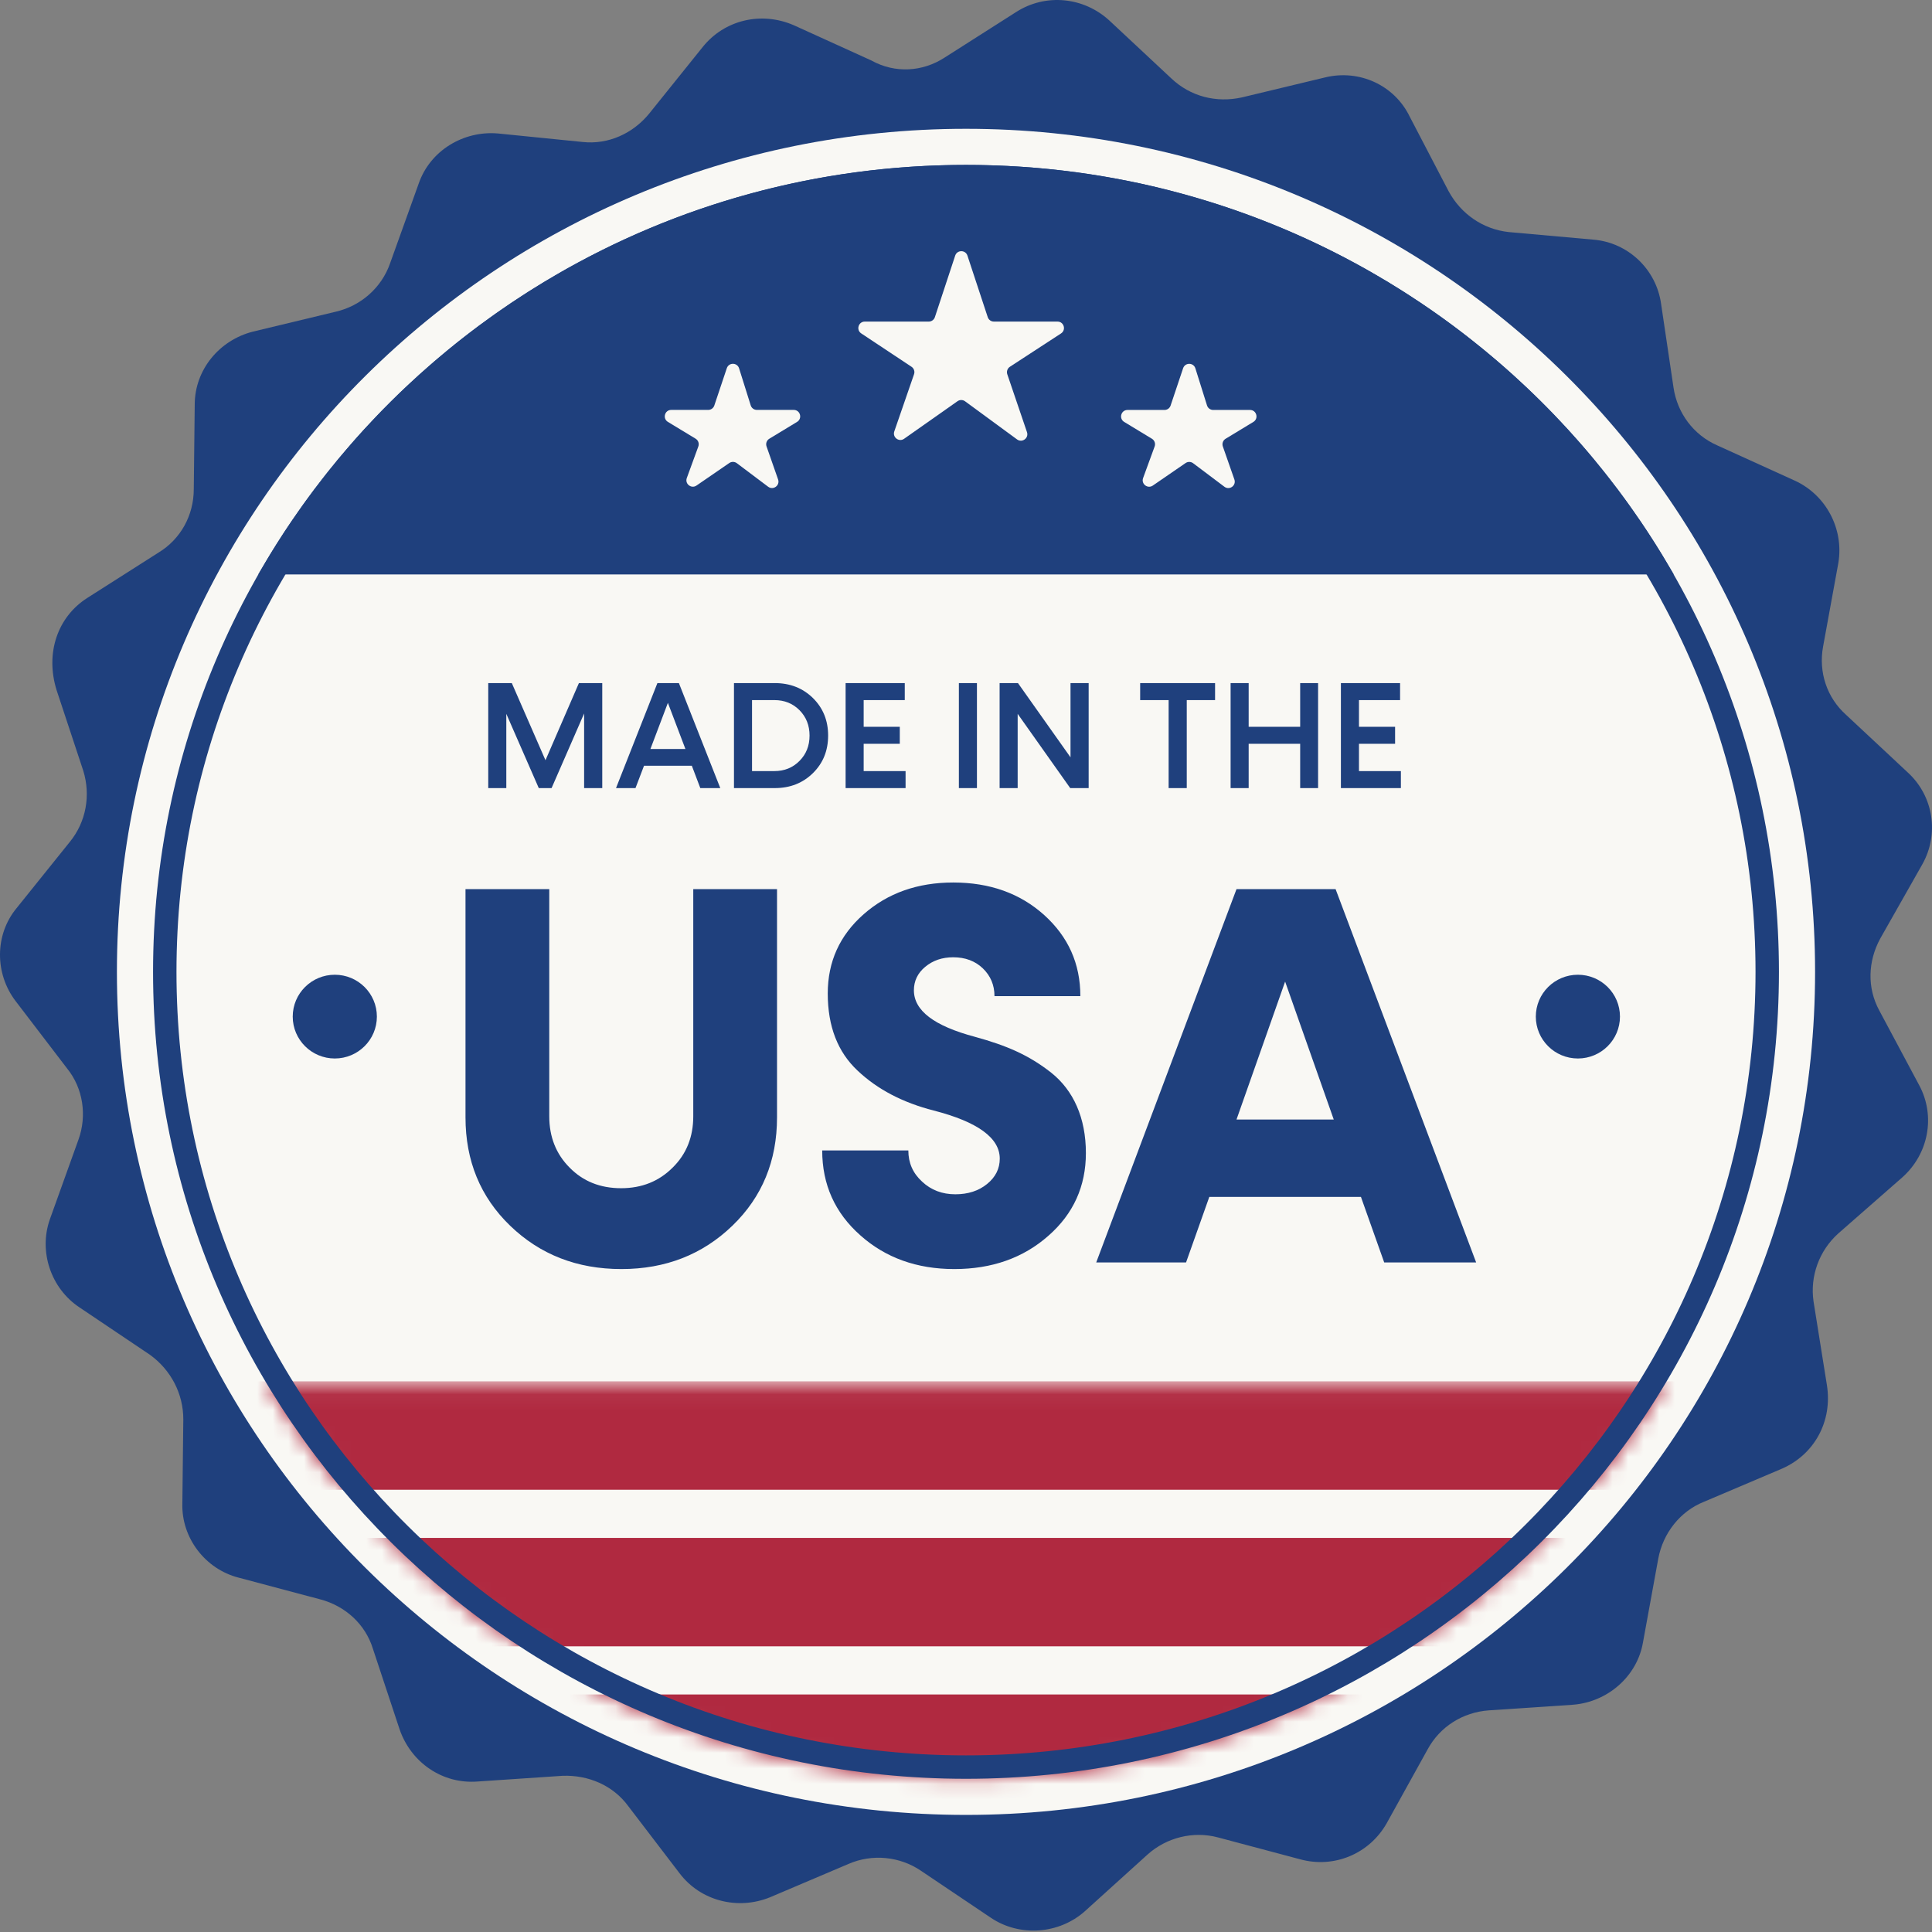
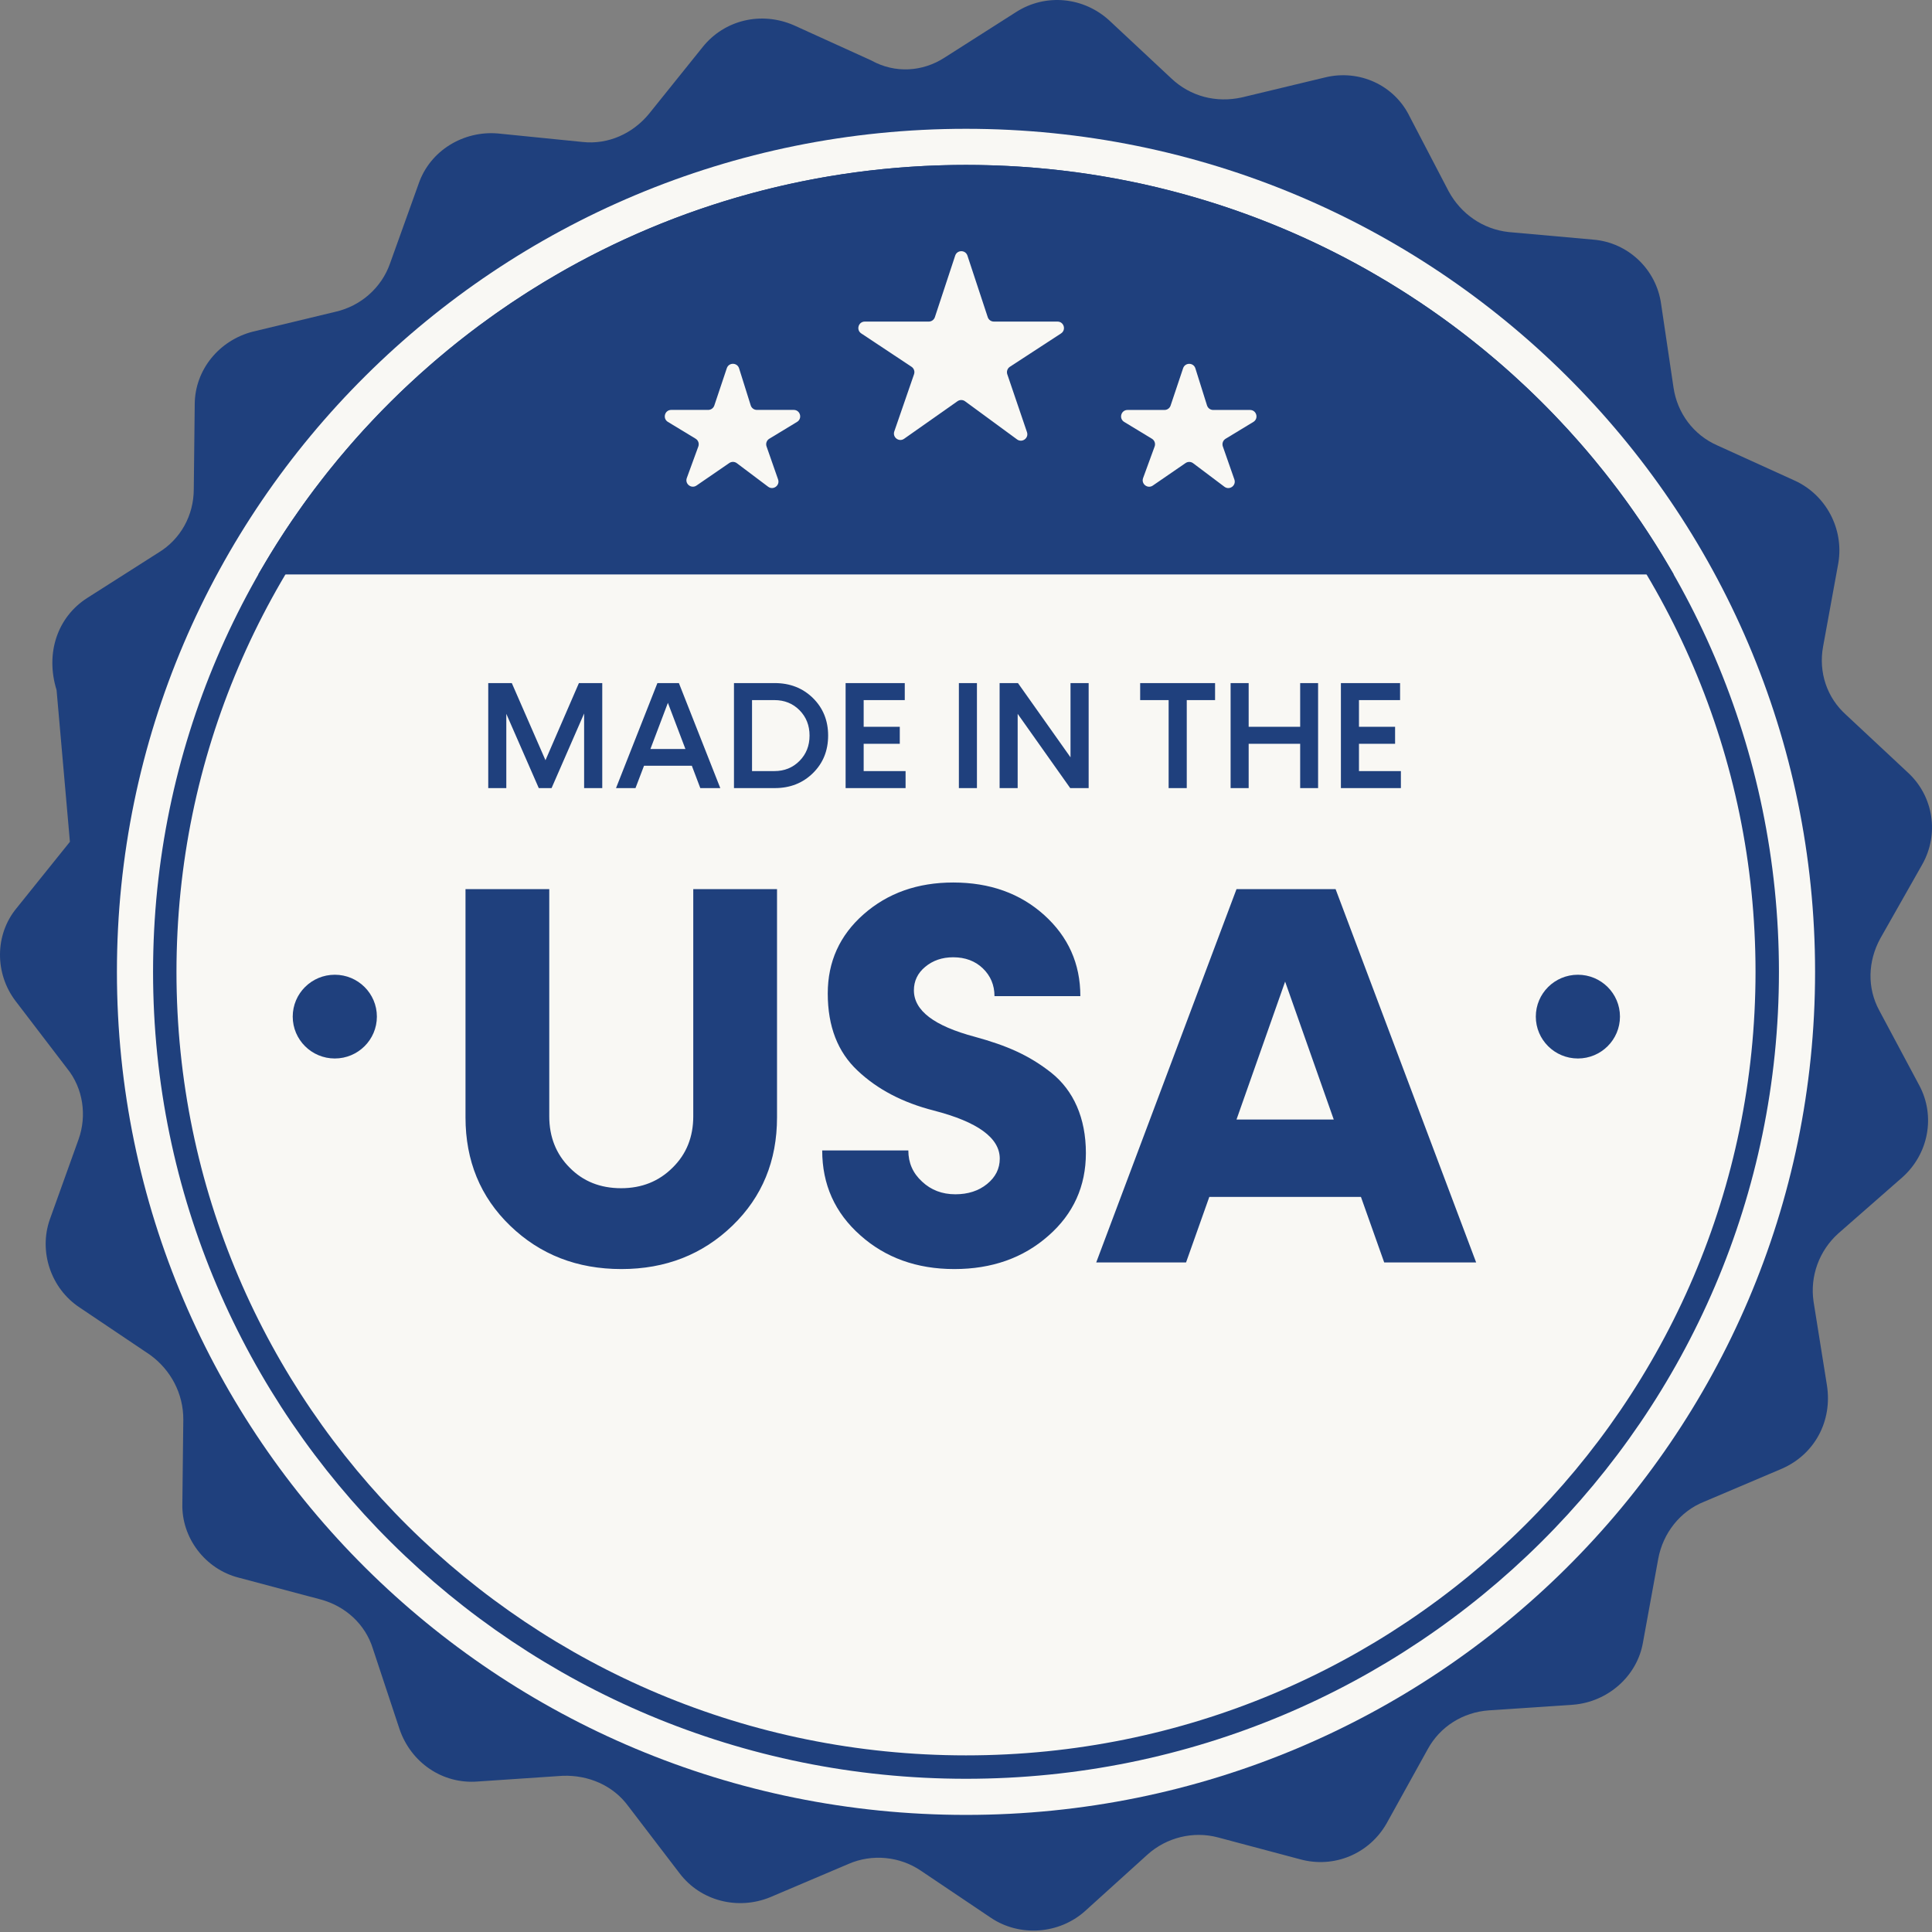
<svg xmlns="http://www.w3.org/2000/svg" width="124" height="124" viewBox="0 0 124 124" fill="none">
  <rect x="0" y="0" width="124" height="124" fill="#808080" stroke="none" />
-   <path d="M114.381 94.257L109.366 96.387C107.838 96.995 106.737 98.395 106.431 100.038L105.453 105.394C105.086 107.585 103.19 109.228 100.988 109.411L95.546 109.776C93.894 109.898 92.427 110.811 91.632 112.271L89.002 117.018C87.901 118.966 85.639 119.94 83.437 119.331L78.178 117.931C76.588 117.505 74.876 117.931 73.653 119.027L69.616 122.679C67.965 124.139 65.458 124.322 63.623 123.105L59.098 120.062C57.752 119.149 55.979 118.966 54.45 119.635L49.435 121.766C47.356 122.618 44.971 122.009 43.626 120.244L40.324 115.923C39.345 114.584 37.755 113.915 36.104 113.975L30.661 114.341C28.398 114.523 26.381 113.123 25.647 110.993L23.934 105.82C23.445 104.238 22.161 103.081 20.571 102.655L15.312 101.256C13.171 100.708 11.642 98.699 11.704 96.508L11.765 91.092C11.765 89.449 10.97 87.927 9.624 86.953L5.099 83.91C3.264 82.693 2.469 80.32 3.203 78.25L5.038 73.138C5.588 71.616 5.343 69.851 4.304 68.573L1.002 64.252C-0.344 62.487 -0.344 59.992 1.063 58.288L4.487 54.028C5.527 52.75 5.833 51.045 5.343 49.463L3.631 44.29C2.897 41.916 3.692 39.604 5.588 38.386L10.175 35.465C11.581 34.613 12.437 33.092 12.437 31.387L12.498 25.971C12.498 23.719 14.088 21.832 16.229 21.285L21.549 20.006C23.139 19.641 24.485 18.485 25.035 16.903L26.87 11.79C27.604 9.66 29.744 8.382 31.945 8.565L37.388 9.112C39.039 9.295 40.629 8.565 41.669 7.287L45.094 3.026C46.5 1.261 48.885 0.714 50.964 1.627L55.918 3.878C57.447 4.73 59.22 4.609 60.627 3.696L65.213 0.775C67.109 -0.443 69.555 -0.199 71.206 1.322L75.181 5.035C76.404 6.191 78.056 6.617 79.707 6.252L85.027 4.974C87.229 4.426 89.491 5.461 90.47 7.469L92.977 12.277C93.772 13.738 95.179 14.712 96.83 14.894L102.273 15.381C104.474 15.564 106.309 17.268 106.615 19.52L107.41 24.875C107.654 26.519 108.694 27.918 110.223 28.588L115.176 30.84C117.194 31.753 118.356 33.944 117.989 36.135L117.011 41.49C116.705 43.134 117.255 44.777 118.478 45.872L122.453 49.585C124.105 51.106 124.472 53.541 123.371 55.488L120.68 60.235C119.885 61.696 119.824 63.4 120.619 64.861L123.187 69.669C124.227 71.616 123.799 74.051 122.087 75.572L117.989 79.163C116.766 80.259 116.155 81.902 116.399 83.545L117.255 88.901C117.622 91.213 116.46 93.344 114.381 94.257Z" fill="#1F407D" />
+   <path d="M114.381 94.257L109.366 96.387C107.838 96.995 106.737 98.395 106.431 100.038L105.453 105.394C105.086 107.585 103.19 109.228 100.988 109.411L95.546 109.776C93.894 109.898 92.427 110.811 91.632 112.271L89.002 117.018C87.901 118.966 85.639 119.94 83.437 119.331L78.178 117.931C76.588 117.505 74.876 117.931 73.653 119.027L69.616 122.679C67.965 124.139 65.458 124.322 63.623 123.105L59.098 120.062C57.752 119.149 55.979 118.966 54.45 119.635L49.435 121.766C47.356 122.618 44.971 122.009 43.626 120.244L40.324 115.923C39.345 114.584 37.755 113.915 36.104 113.975L30.661 114.341C28.398 114.523 26.381 113.123 25.647 110.993L23.934 105.82C23.445 104.238 22.161 103.081 20.571 102.655L15.312 101.256C13.171 100.708 11.642 98.699 11.704 96.508L11.765 91.092C11.765 89.449 10.97 87.927 9.624 86.953L5.099 83.91C3.264 82.693 2.469 80.32 3.203 78.25L5.038 73.138C5.588 71.616 5.343 69.851 4.304 68.573L1.002 64.252C-0.344 62.487 -0.344 59.992 1.063 58.288L4.487 54.028L3.631 44.29C2.897 41.916 3.692 39.604 5.588 38.386L10.175 35.465C11.581 34.613 12.437 33.092 12.437 31.387L12.498 25.971C12.498 23.719 14.088 21.832 16.229 21.285L21.549 20.006C23.139 19.641 24.485 18.485 25.035 16.903L26.87 11.79C27.604 9.66 29.744 8.382 31.945 8.565L37.388 9.112C39.039 9.295 40.629 8.565 41.669 7.287L45.094 3.026C46.5 1.261 48.885 0.714 50.964 1.627L55.918 3.878C57.447 4.73 59.22 4.609 60.627 3.696L65.213 0.775C67.109 -0.443 69.555 -0.199 71.206 1.322L75.181 5.035C76.404 6.191 78.056 6.617 79.707 6.252L85.027 4.974C87.229 4.426 89.491 5.461 90.47 7.469L92.977 12.277C93.772 13.738 95.179 14.712 96.83 14.894L102.273 15.381C104.474 15.564 106.309 17.268 106.615 19.52L107.41 24.875C107.654 26.519 108.694 27.918 110.223 28.588L115.176 30.84C117.194 31.753 118.356 33.944 117.989 36.135L117.011 41.49C116.705 43.134 117.255 44.777 118.478 45.872L122.453 49.585C124.105 51.106 124.472 53.541 123.371 55.488L120.68 60.235C119.885 61.696 119.824 63.4 120.619 64.861L123.187 69.669C124.227 71.616 123.799 74.051 122.087 75.572L117.989 79.163C116.766 80.259 116.155 81.902 116.399 83.545L117.255 88.901C117.622 91.213 116.46 93.344 114.381 94.257Z" fill="#1F407D" />
  <path d="M62 116.485C92.097 116.485 116.496 92.26 116.496 62.376C116.496 32.492 92.097 8.267 62 8.267C31.902 8.267 7.504 32.492 7.504 62.376C7.504 92.26 31.902 116.485 62 116.485Z" fill="#F9F8F4" />
  <path d="M106.767 36.492H17.232C26.214 21.221 42.899 10.961 62 10.961C81.1 10.961 97.785 21.221 106.767 36.492Z" fill="#1F407D" stroke="#1F407D" stroke-width="0.752" />
  <mask id="mask0" mask-type="alpha" maskUnits="userSpaceOnUse" x="17" y="88" width="90" height="27">
-     <path d="M17.697 89.034H106.304C97.219 103.876 80.776 113.791 62 113.791C43.224 113.791 26.782 103.876 17.697 89.034Z" fill="#1F407D" stroke="#1F407D" stroke-width="0.752" />
-   </mask>
+     </mask>
  <g mask="url(#mask0)">
    <rect x="-4.863" y="88.658" width="135.273" height="6.957" fill="#B02940" />
    <rect x="-4.863" y="98.707" width="135.273" height="6.957" fill="#B02940" />
    <rect x="-4.863" y="108.755" width="135.273" height="6.957" fill="#B02940" />
  </g>
  <path d="M113.425 62.376C113.425 90.559 90.407 113.415 62 113.415C33.593 113.415 10.575 90.559 10.575 62.376C10.575 34.193 33.593 11.337 62 11.337C90.407 11.337 113.425 34.193 113.425 62.376Z" stroke="#1F407D" stroke-width="1.503" />
  <path d="M61.306 16.406C61.431 16.027 61.967 16.027 62.092 16.406L63.395 20.355C63.451 20.525 63.61 20.64 63.789 20.64H67.873C68.285 20.64 68.444 21.176 68.099 21.401L64.816 23.541C64.658 23.645 64.59 23.842 64.65 24.021L65.914 27.736C66.044 28.119 65.603 28.442 65.277 28.203L61.939 25.755C61.796 25.65 61.601 25.648 61.456 25.75L58.028 28.162C57.699 28.393 57.267 28.068 57.398 27.688L58.665 24.02C58.727 23.841 58.66 23.644 58.503 23.54L55.276 21.399C54.934 21.172 55.095 20.64 55.505 20.64H59.61C59.788 20.64 59.947 20.525 60.003 20.355L61.306 16.406Z" fill="#F9F8F4" />
  <path d="M75.934 23.635C76.061 23.254 76.602 23.259 76.722 23.642L77.469 26.022C77.523 26.194 77.683 26.312 77.864 26.312H80.229C80.648 26.312 80.802 26.862 80.444 27.08L78.66 28.162C78.493 28.264 78.42 28.468 78.484 28.653L79.225 30.773C79.361 31.16 78.913 31.487 78.586 31.241L76.577 29.73C76.435 29.623 76.24 29.619 76.094 29.719L73.99 31.165C73.658 31.393 73.228 31.06 73.367 30.682L74.107 28.656C74.175 28.47 74.102 28.262 73.933 28.16L72.153 27.08C71.795 26.862 71.949 26.312 72.368 26.312H74.74C74.918 26.312 75.076 26.198 75.132 26.029L75.934 23.635Z" fill="#F9F8F4" />
  <path d="M46.648 23.633C46.775 23.252 47.315 23.257 47.436 23.64L48.183 26.02C48.237 26.192 48.397 26.309 48.578 26.309H50.943C51.362 26.309 51.516 26.86 51.158 27.078L49.374 28.16C49.207 28.261 49.134 28.466 49.198 28.651L49.939 30.771C50.074 31.158 49.627 31.485 49.3 31.239L47.291 29.728C47.149 29.621 46.954 29.617 46.808 29.717L44.704 31.163C44.372 31.391 43.942 31.058 44.081 30.68L44.821 28.654C44.889 28.468 44.816 28.26 44.647 28.157L42.867 27.078C42.509 26.86 42.663 26.309 43.082 26.309H45.453C45.631 26.309 45.789 26.196 45.846 26.027L46.648 23.633Z" fill="#F9F8F4" />
  <path d="M21.488 67.936C22.98 67.936 24.189 66.732 24.189 65.248C24.189 63.764 22.98 62.561 21.488 62.561C19.997 62.561 18.788 63.764 18.788 65.248C18.788 66.732 19.997 67.936 21.488 67.936Z" fill="#1F407D" />
  <path d="M101.273 67.936C102.764 67.936 103.973 66.732 103.973 65.248C103.973 63.764 102.764 62.561 101.273 62.561C99.781 62.561 98.572 63.764 98.572 65.248C98.572 66.732 99.781 67.936 101.273 67.936Z" fill="#1F407D" />
  <path d="M47.005 78.67C48.921 76.822 49.871 74.498 49.871 71.717V57.065H44.495V71.649C44.495 72.972 44.054 74.075 43.172 74.939C42.291 75.821 41.188 76.262 39.865 76.262C38.526 76.262 37.423 75.821 36.559 74.939C35.694 74.075 35.253 72.972 35.253 71.649V57.065H29.877V71.717C29.877 74.498 30.827 76.822 32.743 78.67C34.659 80.519 37.033 81.451 39.883 81.451C42.715 81.451 45.089 80.519 47.005 78.67ZM67.287 79.315C68.898 77.907 69.695 76.126 69.695 74.007C69.695 71.751 68.898 69.987 67.474 68.851C66.032 67.715 64.608 67.105 62.573 66.545C59.961 65.85 58.656 64.866 58.656 63.56C58.656 62.967 58.893 62.458 59.385 62.051C59.877 61.644 60.47 61.44 61.182 61.44C61.946 61.44 62.59 61.678 63.082 62.153C63.574 62.627 63.828 63.221 63.828 63.933H69.339C69.339 61.847 68.559 60.118 67.016 58.727C65.473 57.337 63.523 56.641 61.182 56.641C58.893 56.641 56.977 57.319 55.433 58.676C53.89 60.033 53.127 61.729 53.127 63.764C53.127 65.883 53.772 67.528 55.043 68.716C56.315 69.92 57.943 70.768 59.927 71.276C62.76 72.005 64.167 73.04 64.167 74.363C64.167 75.007 63.896 75.55 63.353 75.991C62.81 76.432 62.132 76.652 61.318 76.652C60.47 76.652 59.758 76.381 59.181 75.838C58.588 75.296 58.299 74.634 58.299 73.837H52.771C52.771 76.025 53.585 77.839 55.213 79.281C56.824 80.722 58.842 81.451 61.25 81.451C63.658 81.451 65.676 80.739 67.287 79.315ZM94.743 81.028L85.721 57.065H79.362L70.357 81.028H76.123L77.615 76.822H87.349L88.842 81.028H94.743ZM82.482 63.001L85.603 71.853H79.362L82.482 63.001Z" fill="#1F407D" />
  <path d="M35.01 48.793L32.849 43.842H31.337V50.582H32.496V45.816L34.58 50.582H35.401L37.49 45.793V50.582H38.654V43.842H37.156L35.01 48.793ZM46.23 50.582L43.573 43.842H42.194L39.537 50.582H40.787L41.335 49.146H44.403L44.947 50.582H46.23ZM42.867 45.11L43.992 48.073H41.745L42.867 45.11ZM47.108 43.842V50.582H49.722C50.709 50.582 51.525 50.262 52.178 49.618C52.827 48.979 53.151 48.178 53.151 47.209C53.151 46.246 52.827 45.444 52.174 44.8C51.52 44.161 50.704 43.842 49.722 43.842H47.108ZM48.267 49.49V44.934H49.703C50.346 44.934 50.886 45.149 51.315 45.583C51.744 46.017 51.959 46.561 51.959 47.209C51.959 47.863 51.744 48.402 51.315 48.836C50.886 49.27 50.346 49.49 49.703 49.49H48.267ZM55.432 47.739H57.75V46.647H55.432V44.934H58.07V43.842H54.273V50.582H58.122V49.49H55.432V47.739ZM62.702 50.582V43.842H61.543V50.582H62.702ZM68.708 48.607L65.335 43.842H64.157V50.582H65.316V45.816L68.689 50.582H69.872V43.842H68.708V48.607ZM73.178 43.842V44.934H75.005V50.582H76.169V44.934H77.986V43.842H73.178ZM83.448 46.647H80.142V43.842H78.983V50.582H80.142V47.739H83.448V50.582H84.598V43.842H83.448V46.647ZM87.222 47.739H89.54V46.647H87.222V44.934H89.86V43.842H86.062V50.582H89.912V49.49H87.222V47.739Z" fill="#1F407D" />
</svg>